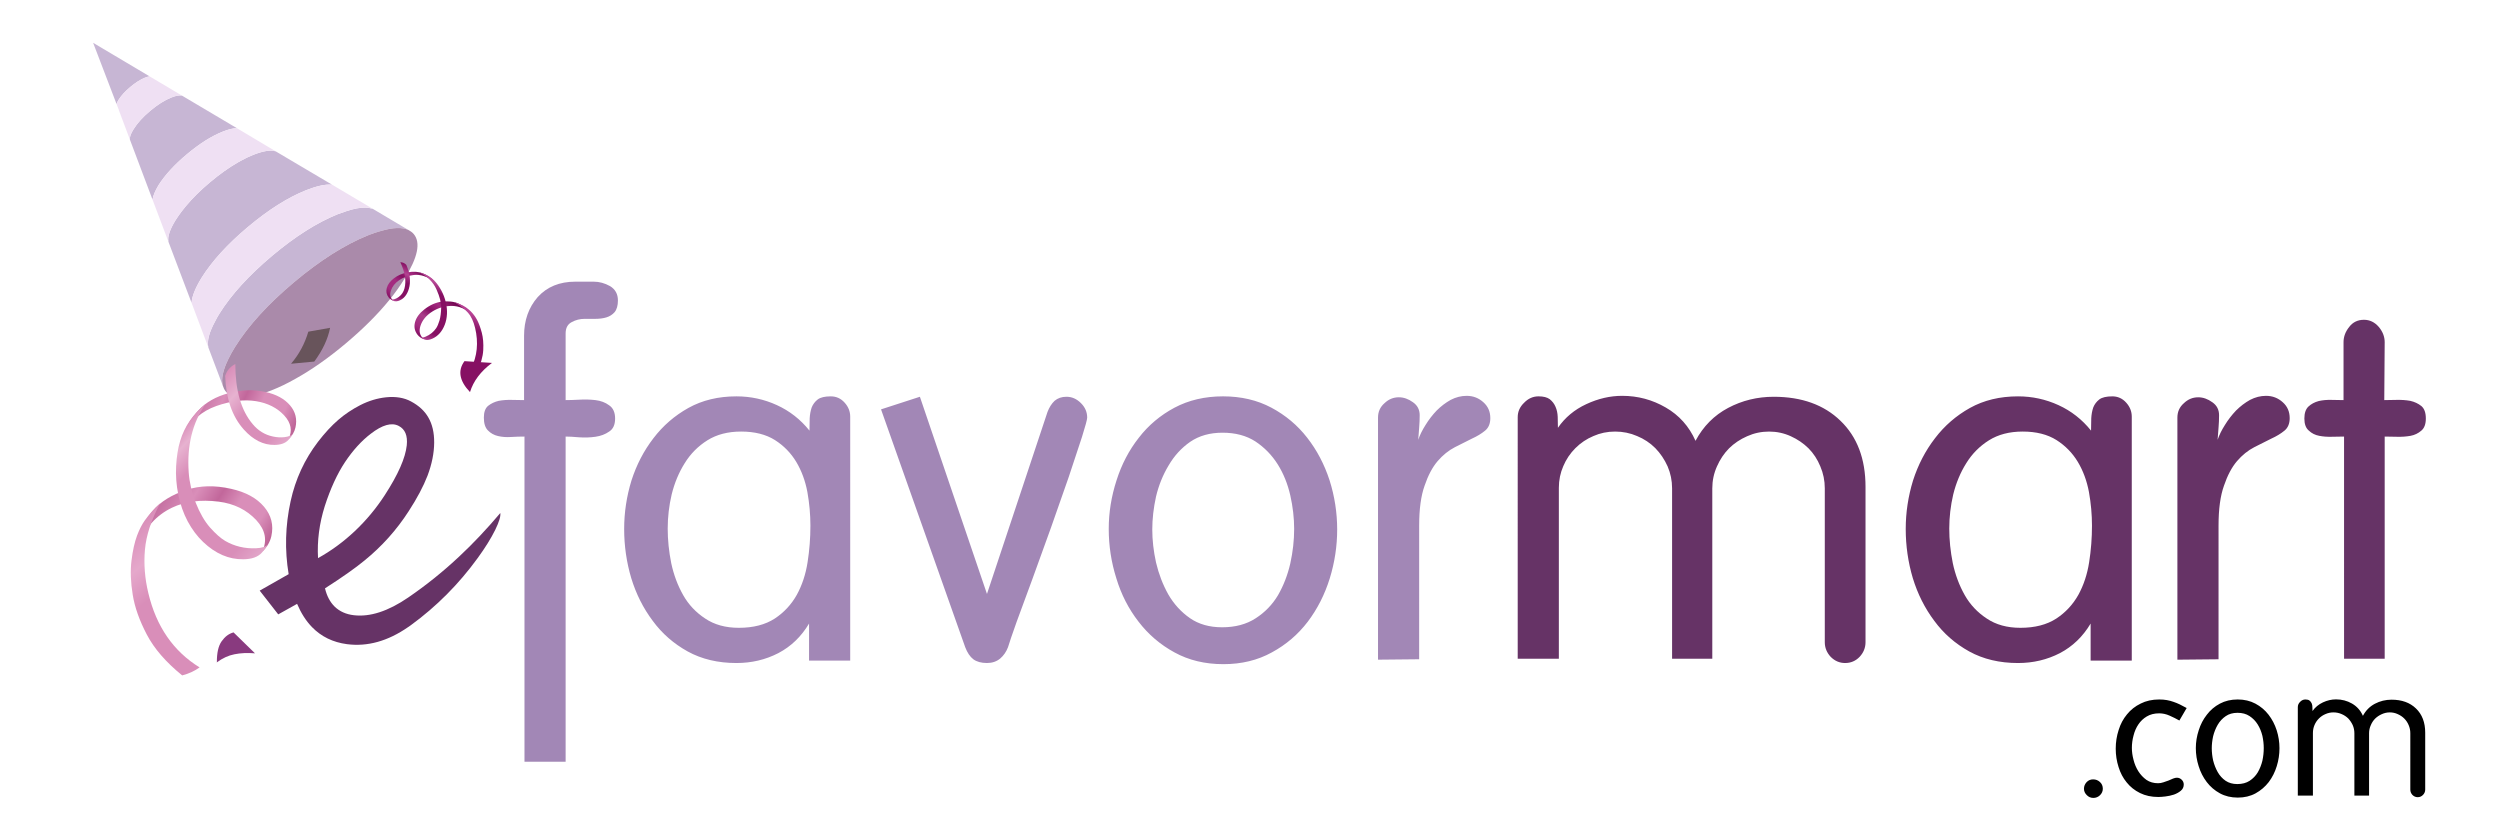
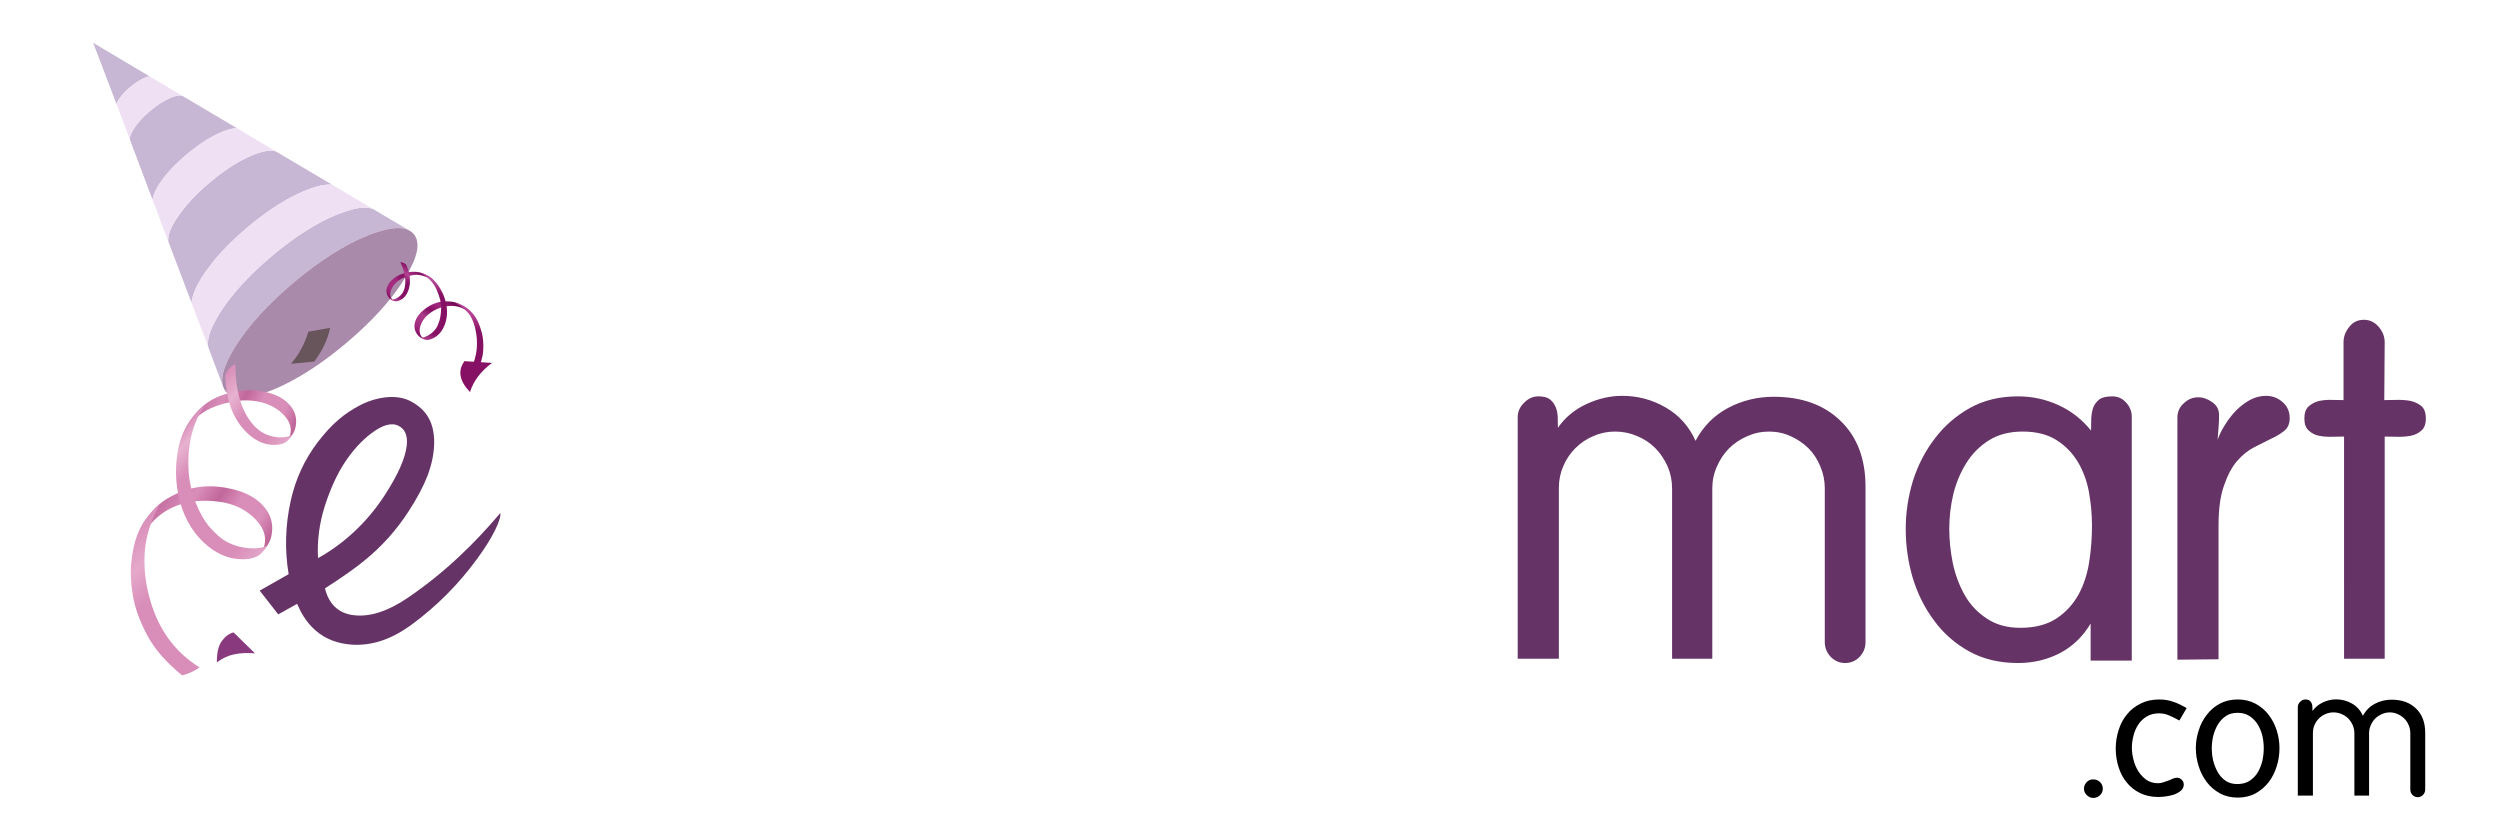
<svg xmlns="http://www.w3.org/2000/svg" preserveAspectRatio="none" width="1200" height="400">
  <defs>
    <linearGradient id="a" gradientUnits="userSpaceOnUse" x1="96.063" y1="191.475" x2="137.338" y2="209.225" spreadMethod="pad">
      <stop offset="0%" stop-color="#C672A3" />
      <stop offset="21.569%" stop-color="#D98EB9" />
      <stop offset="41.176%" stop-color="#C2679B" />
      <stop offset="58.824%" stop-color="#D98EB9" />
      <stop offset="83.137%" stop-color="#D98EB9" />
      <stop offset="100%" stop-color="#BD6396" />
    </linearGradient>
    <linearGradient id="b" gradientUnits="userSpaceOnUse" x1="42.6" y1="5.712" x2="74.4" y2="33.288" spreadMethod="pad">
      <stop offset="0%" stop-color="#D98EB9" />
      <stop offset="23.922%" stop-color="#E7B2D0" />
      <stop offset="45.098%" stop-color="#D98EB9" />
      <stop offset="83.137%" stop-color="#D98EB9" />
      <stop offset="100%" stop-color="#E2A6C9" />
    </linearGradient>
    <linearGradient id="c" gradientUnits="userSpaceOnUse" x1="16.075" y1="63.7" x2="60.025" y2="89.9" spreadMethod="pad">
      <stop offset="0%" stop-color="#C672A3" />
      <stop offset="21.569%" stop-color="#D98EB9" />
      <stop offset="41.176%" stop-color="#C2679B" />
      <stop offset="58.824%" stop-color="#D98EB9" />
      <stop offset="83.137%" stop-color="#D98EB9" />
      <stop offset="100%" stop-color="#BD6396" />
    </linearGradient>
    <linearGradient id="d" gradientUnits="userSpaceOnUse" x1="-8.363" y1="87.188" x2="36.362" y2="137.613" spreadMethod="pad">
      <stop offset="0%" stop-color="#D98EB9" />
      <stop offset="23.922%" stop-color="#E5A8CB" />
      <stop offset="45.098%" stop-color="#D98EB9" />
    </linearGradient>
    <linearGradient id="e" gradientUnits="userSpaceOnUse" x1="15.075" y1="40.388" x2="65.525" y2="84.112" spreadMethod="pad">
      <stop offset="0%" stop-color="#D98EB9" />
      <stop offset="9.412%" stop-color="#E7B2D0" />
      <stop offset="23.922%" stop-color="#D98EB9" />
      <stop offset="85.49%" stop-color="#D98EB9" />
      <stop offset="100%" stop-color="#E2A6C9" />
    </linearGradient>
    <linearGradient id="f" gradientUnits="userSpaceOnUse" x1="31.462" y1="17.725" x2="72.738" y2="35.475" spreadMethod="pad">
      <stop offset="0%" stop-color="#6D054E" />
      <stop offset="21.569%" stop-color="#A32A7F" />
      <stop offset="41.176%" stop-color="#861063" />
      <stop offset="58.824%" stop-color="#A32A7F" />
      <stop offset="83.137%" stop-color="#A32A7F" />
      <stop offset="100%" stop-color="#861063" />
    </linearGradient>
    <linearGradient id="g" gradientUnits="userSpaceOnUse" x1="42.6" y1="5.712" x2="74.4" y2="33.288" spreadMethod="pad">
      <stop offset="0%" stop-color="#861063" />
      <stop offset="23.922%" stop-color="#B44392" />
      <stop offset="45.098%" stop-color="#861063" />
      <stop offset="83.137%" stop-color="#861063" />
      <stop offset="100%" stop-color="#B44392" />
    </linearGradient>
    <linearGradient id="h" gradientUnits="userSpaceOnUse" x1="16.075" y1="63.7" x2="60.025" y2="89.9" spreadMethod="pad">
      <stop offset="0%" stop-color="#720752" />
      <stop offset="21.569%" stop-color="#A32A7F" />
      <stop offset="41.176%" stop-color="#861063" />
      <stop offset="58.824%" stop-color="#AA3E8A" />
      <stop offset="83.137%" stop-color="#A32A7F" />
      <stop offset="100%" stop-color="#861063" />
    </linearGradient>
    <linearGradient id="i" gradientUnits="userSpaceOnUse" x1="-8.363" y1="87.188" x2="36.362" y2="137.613" spreadMethod="pad">
      <stop offset="10.196%" stop-color="#B84395" />
      <stop offset="34.902%" stop-color="#861063" />
    </linearGradient>
    <linearGradient id="j" gradientUnits="userSpaceOnUse" x1="15.075" y1="40.388" x2="65.525" y2="84.112" spreadMethod="pad">
      <stop offset="5.098%" stop-color="#BB4D9A" />
      <stop offset="21.176%" stop-color="#861063" />
      <stop offset="85.49%" stop-color="#861063" />
      <stop offset="100%" stop-color="#B14190" />
    </linearGradient>
  </defs>
-   <path fill="#A287B6" d="M239.4 192.4q-2.95.7-5.1 2.4-2.05 1.7-2.05 5.65 0 4.2 1.95 6.15 2 2.05 4.85 2.7 2.95.7 6.35.45 3.3-.2 6.35-.2v156.1h19.75v-156.1q2.4 0 6.35.35 4.1.3 7.95-.25 3.85-.55 6.6-2.5 2.85-1.8 2.85-6.25 0-4.4-2.85-6.35-2.75-2.05-6.6-2.5-3.85-.45-7.8-.2-3.9.2-6.5.2v-32q0-3.95 2.95-5.45 2.85-1.55 6.15-1.55h5.1q3.05 0 5.35-.7 2.35-.7 3.95-2.5 1.6-1.95 1.6-5.65 0-4.55-3.75-6.85-3.85-2.15-7.85-2.15h-8.85q-11.35 0-18.05 7.4-6.55 7.5-6.55 18.6v30.85q-2.6 0-5.8-.1-3.3-.1-6.35.45m114.1-2.15q-13.05 0-23.05 5.55-9.95 5.55-16.8 14.55-6.9 8.95-10.55 20.3-3.5 11.45-3.5 23.25 0 12.15 3.4 23.6 3.5 11.45 10.35 20.55 6.65 9.05 16.75 14.65 10.1 5.55 23.4 5.55 10.9 0 20.1-4.75 9.15-4.8 14.75-14.2v17.8h19.75V200q0-3.75-2.65-6.7-2.7-3.05-6.7-3.05-4.2 0-6.2 1.45-2.05 1.6-2.95 3.9-.8 2.35-.95 5.2-.1 2.95-.1 5.9-6.45-8.05-15.65-12.25-9.2-4.2-19.4-4.2m28.7 31.45q3.85 6.45 5.35 14.5 1.45 8.15 1.45 16.1 0 8.85-1.35 17.5-1.35 8.75-5.2 15.75-3.9 6.95-10.55 11.35-6.85 4.45-17.25 4.45-9.55 0-16.15-4.45-6.7-4.4-10.55-11.2-3.95-6.95-5.75-15.35-1.7-8.5-1.7-16.65 0-8.2 1.9-16.35 2.05-8.3 6.25-15 4.2-6.8 10.9-11t16.2-4.2q9.75 0 16.25 4.1 6.35 4.05 10.2 10.45m228.1-26q-10.2-5.45-23.25-5.45t-23.3 5.45q-10.2 5.45-17.1 14.4-7.05 8.95-10.7 20.45-3.75 11.55-3.75 23.35 0 12.15 3.65 23.7 3.5 11.6 10.65 20.8 7.05 9.2 17.25 14.75 10.25 5.65 23.5 5.65 13.05 0 23.25-5.65 10.25-5.55 17.25-14.75 6.95-9.2 10.55-20.8 3.55-11.55 3.55-23.45 0-12.05-3.65-23.6-3.75-11.5-10.75-20.45-6.95-8.95-17.15-14.4m3.05 27.25q4.1 6.55 6 14.85 1.85 8.25 1.85 16.1 0 8.15-1.85 16.55-1.9 8.3-5.9 15.25-4.05 6.8-10.75 11.1-6.6 4.3-16.1 4.3-9.1 0-15.45-4.4-6.35-4.45-10.35-11.35-3.95-7.05-5.9-15.35-1.8-8.15-1.8-15.85 0-7.6 1.8-15.8 1.95-8.15 6.05-14.95 4.05-6.95 10.4-11.35 6.4-4.35 15.45-4.35 9.3 0 15.8 4.2 6.55 4.35 10.75 11.05m-94.45-29.4q-3.05-3.1-7-3.1-3.4 0-5.7 1.95-2.15 2.05-3.4 5.35l-29.05 87.35-32.2-94.65-18.65 6.05 40.4 114.15q1.5 3.95 3.9 5.8 2.45 1.8 6.55 1.8 3.75 0 6.35-2.15 2.5-2.15 3.75-5.45.9-3.05 4.1-12.05 3.3-8.85 7.6-20.65 4.3-11.7 8.95-24.75 4.65-13.05 8.5-24.25 3.75-11.25 6.35-19.2 2.5-7.95 2.5-9.3 0-3.95-2.95-6.9m159.35-.45q-3.3-2.4-6.8-2.4-3.95 0-6.9 2.85-3.1 2.7-3.1 6.9v116.2l19.75-.2V252.3q0-11.9 2.6-19.15 2.5-7.4 6.25-11.8 3.75-4.35 8.3-6.7 4.55-2.3 8.15-4.1 3.75-1.7 6.35-3.85 2.5-2.05 2.5-6 0-4.65-3.3-7.6-3.4-3.1-8.05-3.1-3.95 0-7.7 1.95-3.65 2.05-6.7 5.1-3.05 3.2-5.35 6.95-2.35 3.7-3.5 7.1.25-2.95.45-5.9.25-2.95.25-5.9 0-3.95-3.2-6.2z" />
  <path fill="#636" d="M851.4 190.45q-11.8 0-21.9 5.35-10.1 5.35-15.65 15.8-4.65-10.45-14.3-16-9.65-5.6-20.9-5.6-8.7 0-17.25 4-8.5 3.95-13.6 11.35 0-2.5-.1-5.25-.1-2.7-1.05-4.85-.9-2.15-2.8-3.65-1.85-1.35-5.35-1.35-3.95 0-6.9 3.05-3.1 2.95-3.1 6.95V316.2h19.75v-82.05q0-5.55 2.15-10.45 2.05-4.85 5.8-8.6t8.65-5.8q4.85-2.15 10.4-2.15 5.6 0 10.55 2.15 5 2.05 8.75 5.8 3.65 3.75 5.9 8.75 2.15 5 2.15 10.55v81.8h19.3v-81.8q0-5.55 2.25-10.55 2.2-5 5.8-8.65 3.65-3.6 8.65-5.8 5-2.25 10.55-2.25 5.55 0 10.45 2.25 4.85 2.2 8.5 5.8 3.6 3.65 5.65 8.65 2.15 5 2.15 10.55v73.85q0 4 2.85 7.05 2.95 2.95 6.9 2.95 4.1 0 6.95-2.95 2.85-3.05 2.85-7.05V233.7q0-20.2-12.05-31.75-11.9-11.5-32-11.5m210.55 2.65q-3.3-2.4-6.8-2.4-3.95 0-6.9 2.85-3.1 2.7-3.1 6.9v116.2l19.75-.2V252.3q0-11.9 2.6-19.15 2.5-7.4 6.25-11.8 3.75-4.35 8.3-6.7 4.55-2.3 8.15-4.1 3.75-1.7 6.35-3.85 2.5-2.05 2.5-6 0-4.65-3.3-7.6-3.4-3.1-8.05-3.1-3.95 0-7.7 1.95-3.65 2.05-6.7 5.1-3.05 3.2-5.35 6.95-2.35 3.7-3.5 7.1.25-2.95.45-5.9.25-2.95.25-5.9 0-3.95-3.2-6.2m-54.25-1.4q-2.05 1.6-2.95 3.9-.8 2.35-.95 5.2-.1 2.95-.1 5.9-6.45-8.05-15.65-12.25-9.2-4.2-19.4-4.2-13.05 0-23.05 5.55-9.95 5.55-16.8 14.55-6.9 8.95-10.55 20.3-3.5 11.45-3.5 23.25 0 12.15 3.4 23.6 3.5 11.45 10.35 20.55 6.65 9.05 16.75 14.65 10.1 5.55 23.4 5.55 10.9 0 20.1-4.75 9.15-4.8 14.75-14.2v17.8h19.75V200q0-3.75-2.65-6.7-2.7-3.05-6.7-3.05-4.2 0-6.2 1.45m-10.35 30q3.85 6.45 5.35 14.5 1.45 8.15 1.45 16.1 0 8.85-1.35 17.5-1.35 8.75-5.2 15.75-3.9 6.95-10.55 11.35-6.85 4.45-17.25 4.45-9.55 0-16.15-4.45-6.7-4.4-10.55-11.2-3.95-6.95-5.75-15.35-1.7-8.5-1.7-16.65 0-8.2 1.9-16.35 2.05-8.3 6.25-15 4.2-6.8 10.9-11t16.2-4.2q9.75 0 16.25 4.1 6.35 4.05 10.2 10.45m144.45-64.8q-2.95-3.4-7.1-3.4-4.45 0-7.05 3.4-2.75 3.4-2.75 7.35v27.8q-2.5 0-5.75-.1-3.3-.1-6.15.55-2.95.8-4.9 2.6-2 1.85-2 5.8 0 4 2.15 5.8 2.05 1.95 5 2.5 2.8.55 6.1.45 3.3-.1 5.8-.1V316.2h19.5V209.55q2.4 0 5.8.1 3.5.1 6.6-.45 2.95-.55 5.2-2.5 2.15-1.8 2.15-5.8 0-4.2-2.15-6-2.25-1.8-5.35-2.5-3.15-.55-6.7-.45-3.4.1-5.75.1l.2-27.8q0-3.95-2.85-7.35z" />
  <path d="M1104.05 336.9q-1.1 1.05-1.1 2.55v42.45h7.25v-30.05q0-2.05.75-3.8.75-1.8 2.15-3.2 1.35-1.35 3.15-2.1 1.8-.8 3.8-.8 2.05 0 3.9.8 1.8.75 3.2 2.1 1.3 1.4 2.15 3.2.8 1.85.8 3.9v29.95h7.05v-29.95q0-2.05.85-3.9.75-1.8 2.1-3.15 1.35-1.3 3.15-2.1 1.85-.85 3.85-.85 2.05 0 3.85.85 1.8.8 3.1 2.1 1.35 1.35 2.1 3.15.8 1.85.8 3.9V379q0 1.45 1 2.55 1.1 1.1 2.55 1.1 1.5 0 2.55-1.1 1.05-1.1 1.05-2.55v-27.3q0-7.4-4.45-11.65-4.35-4.2-11.7-4.2-4.3 0-8 1.95t-5.75 5.8q-1.7-3.85-5.25-5.9-3.5-2-7.65-2-3.2 0-6.3 1.45-3.1 1.45-5 4.15 0-.9-.05-1.9 0-1-.35-1.8t-1.05-1.35q-.65-.5-1.95-.5-1.45 0-2.55 1.15m-38.5.85q-3.75 2-6.25 5.3-2.6 3.3-3.9 7.45-1.4 4.25-1.4 8.6 0 4.45 1.35 8.65 1.3 4.25 3.9 7.65 2.55 3.35 6.3 5.4 3.75 2.05 8.6 2.05 4.8 0 8.55-2.05 3.7-2.05 6.3-5.4 2.55-3.4 3.85-7.65 1.3-4.2 1.3-8.6 0-4.4-1.35-8.65-1.35-4.15-3.9-7.45t-6.3-5.3q-3.75-2-8.5-2-4.8 0-8.55 2m8.45 4.4q3.4 0 5.75 1.55 2.45 1.6 3.95 4.05 1.5 2.4 2.25 5.45.65 3 .65 5.9 0 3-.65 6.05-.75 3.05-2.2 5.55-1.5 2.5-3.95 4.1-2.4 1.55-5.9 1.55-3.3 0-5.65-1.6-2.3-1.6-3.75-4.15-1.45-2.6-2.2-5.6-.65-3-.65-5.85 0-2.75.65-5.75.75-3 2.2-5.5 1.5-2.55 3.85-4.15 2.3-1.6 5.65-1.6m-46.45-4.45q-3.95 1.9-6.6 5.2-2.7 3.25-4 7.5-1.4 4.3-1.4 8.95 0 4.6 1.35 8.8 1.3 4.25 3.9 7.4 2.55 3.2 6.4 5.1 3.85 1.9 8.75 1.9 1.4 0 3.45-.25 2.1-.25 4.1-.9 1.95-.7 3.3-1.85 1.4-1.15 1.4-3 0-1.3-.95-2.25-1-1-2.35-1-.75 0-1.8.4-1 .45-2.2.95-1.2.45-2.45.85-1.3.45-2.55.45-3.25 0-5.6-1.6-2.3-1.65-3.9-4.15-1.55-2.45-2.3-5.45-.8-3-.8-5.75 0-3 .8-5.95.75-3 2.3-5.3 1.6-2.4 4.05-3.85 2.5-1.5 5.95-1.5 2.55 0 5 1.1 2.5 1.1 4.7 2.35l3.5-6q-1.7-.9-3.25-1.7-1.55-.75-3.05-1.25-1.5-.55-3.2-.85-1.65-.3-3.7-.3-5 0-8.85 1.95m-25.95 37.7q-1.3 1.4-1.3 3.2 0 1.75 1.4 3.1 1.3 1.3 3.1 1.3 1.85 0 3.2-1.3 1.35-1.35 1.35-3.1 0-2-1.4-3.25-1.35-1.25-3.25-1.25-1.85 0-3.1 1.3z" />
  <path fill="#C7B6D4" d="M57 47.8q1.9-3 5.55-6.05 3.7-3.1 7-4.45 1.3-.5 2.25-.65l-27.1-16.1 11.25 29.4q.25-.9 1.05-2.15m43.85 39.65Q94 93.2 89.25 98.9q-1.15 1.35-2.15 2.7-1.45 1.95-2.75 3.95-4.25 6.85-3.5 10.5l11.1 29.3q.3-4.65 4.8-12 7.6-12.1 22.2-24.35 14.7-12.35 27.85-17.65 7.95-3.15 12.6-2.7l-27.05-16q-3.55-1.2-10.85 1.7-2.9 1.15-5.85 2.8-.75.35-1.45.8-6.45 3.7-13.35 9.5M87.35 45.9q-1.7-.45-5.1.9-4.8 1.9-10.2 6.45-5.25 4.4-7.95 8.8-2 3.15-1.75 4.95L73.2 95.8q.4-2.7 2.85-6.85 4.7-7.4 13.65-14.9 9-7.55 17.05-10.8 4.3-1.75 7-1.7L87.35 45.9m95.55 64.95q8.65-2.55 13.15-.45l-17.1-10.15q-1.65-.55-3.6-.6-3.75-.1-9.2 1.75-1.9.6-4 1.4-14.95 6.05-31.55 20l-.05.05q-16.6 13.95-25.2 27.65-1.2 1.9-2.05 3.65-4.35 7.95-3.3 12.6l6.95 18.4q-1.3-4.8 2.7-12.9 1.3-2.7 3.2-5.75 9.65-15.4 28.3-31.05 18.7-15.7 35.5-22.5 3.35-1.35 6.25-2.1z" />
  <path fill="#EFE0F3" d="M89.25 98.9q4.75-5.7 11.6-11.45 6.9-5.8 13.35-9.5.7-.45 1.45-.8 2.95-1.65 5.85-2.8 7.3-2.9 10.85-1.7l-18.6-11.1q-2.7-.05-7 1.7-8.05 3.25-17.05 10.8-8.95 7.5-13.65 14.9-2.45 4.15-2.85 6.85l7.65 20.25q-.75-3.65 3.5-10.5 1.3-2 2.75-3.95 1-1.35 2.15-2.7m-7-52.1q3.4-1.35 5.1-.9L71.8 36.65q-.95.15-2.25.65-3.3 1.35-7 4.45Q58.9 44.8 57 47.8q-.8 1.25-1.05 2.15l1.1 2.85v.1l5.3 14.1q-.25-1.8 1.75-4.95 2.7-4.4 7.95-8.8 5.4-4.55 10.2-6.45m93.1 52.85q1.95.05 3.6.6l-19.55-11.6q-4.65-.45-12.6 2.7-13.15 5.3-27.85 17.65-14.6 12.25-22.2 24.35-4.5 7.35-4.8 12l8.05 21.4q-1.05-4.65 3.3-12.6.85-1.75 2.05-3.65 8.6-13.7 25.2-27.65l.05-.05q16.6-13.95 31.55-20 2.1-.8 4-1.4 5.45-1.85 9.2-1.75z" />
  <path fill="#AA8AAA" d="M198.6 112.35q-.55-.65-1.25-1.15l-1.3-.8q-4.5-2.1-13.15.45-2.9.75-6.25 2.1-16.8 6.8-35.5 22.5-18.65 15.65-28.3 31.05-1.9 3.05-3.2 5.75-4 8.1-2.7 12.9l.6 1.5q.4.75.9 1.35 5.15 6.15 21.9-.65 5.6-2.2 11.4-5.5 11.65-6.45 24.1-16.9 12.5-10.5 20.95-20.85 4.2-5.15 7.35-10.3 9.6-15.3 4.45-21.45z" />
  <path fill="#636" d="M185.35 190.7q-6.3.65-12.4 3.75-5.85 3-10.6 7.1-4.85 4.2-9.7 10.5-9.7 12.7-13.15 28.5-3.85 17.65-.95 35.05l-13.9 7.9 8.9 11.4 9.05-5.05q2.862 6.724 7.15 11.15 6.678 6.863 16.8 8.2 14.76 1.917 29.35-8.2.666-.438 1.3-.9 18.5-13.5 32.1-32.25 5.35-7.35 8.4-13.5 2.8-5.75 2.45-8.1-9.9 11.7-19.65 20.8-11.55 10.85-24.55 19.75-14.45 9.9-26.15 8.5-5.55-.65-9.15-4.1-3.35-3.3-4.65-8.8 12.35-7.9 18.95-13.35 12.5-10.15 21.2-23.65 6.05-9.3 9.05-17.05 3.15-8.35 3.2-15.9.05-7.25-2.85-12.15-2.65-4.6-8.25-7.6-4.95-2.7-11.95-2m-32.7 77.2q-.7-12.5 3.25-25 4.05-12.55 9.7-21.1 5.7-8.5 12.3-13.55 8.4-6.5 13.5-3.8 4.55 2.35 3.85 9.25-.95 9.15-10.55 23.95-6.15 9.5-14.4 17.3-8.25 7.75-17.65 12.95z" />
  <g>
    <path fill="#893A7F" d="M106.4 307.8q-2.35 3.3-2.3 10l-.1.2q4.15-3.1 8.55-3.95 4.4-.9 9.85-.45l-10.3-10.05q-3.35.9-5.7 4.25z" />
  </g>
  <g>
    <path fill="#68545B" d="M148 159.2q-2.6 8.75-8.3 15.4l11.15-1.05q6-8.1 7.6-16.2L148 159.2z" />
  </g>
  <g>
    <path fill="none" d="M221.35 174.95h13.75v14.25h-13.75v-14.25z" />
    <path fill="url(#a)" d="M103.4 194.85q10-3.7 18.05-2.3 8 1.4 12.75 6.8 4.7 5.35 1.95 11.25 2.5-2.4 3.15-5.55 1.25-5.9-2.45-10.5-3.8-4.7-11.2-6.4-7.9-1.85-16.6.55-8.704 2.457-13.75 8.2-5.043 5.781-6.8 11.65 4.9-10 14.9-13.7z" transform="matrix(1.058 0 0 1.008 -5.554 -1.521)" />
    <path fill="none" d="M88.089 208.795q1.86-5.919 7.195-11.724 5.34-5.817 14.549-8.27 9.206-2.445 17.564-.58 7.83 1.715 11.851 6.455 3.915 4.64 2.592 10.59-.687 3.176-3.333 5.596 2.91-5.95-2.063-11.345-5.026-5.446-13.49-6.858-8.518-1.412-19.1 2.32-10.58 3.731-15.765 13.816z" />
    <path fill="url(#b)" d="M47.4 1q-3.497 1.927-4.6 5.65.55 16.3 8.45 25.55 6.35 7.45 13.95 7.35 4.25-.05 6.25-2.35.9-1.05 2.25-3.05-1.25 1.35-4 1.7-2.55.3-5.2-.3-5.5-1.2-9.25-5.95Q47.4 19.85 47.4 1z" transform="matrix(1.058 0 0 1.008 62.8 173.7)" />
    <path fill="none" d="M108.087 180.406q1.167-3.754 4.867-5.698 0 19.01 8.306 28.843 3.968 4.79 9.788 6 2.804.605 5.502.303 2.91-.353 4.232-1.715-1.428 2.017-2.38 3.076-2.117 2.32-6.614 2.37-8.041.1-14.76-7.412-8.36-9.329-8.941-25.767z" />
    <path fill="url(#c)" d="M2.9 87.8q5.2-13.05 15.75-18.35 8.95-4.5 21.15-2.9 10.55 1.4 17.15 8.85 6.25 7.15 2.6 15 3.3-3.2 4.2-7.4 1.65-7.85-3.3-14-5.05-6.25-14.95-8.55-11.15-2.65-20.2.5-10.05 3.45-15.3 9.9-5.7 7-7.1 16.95z" transform="matrix(1.058 0 0 1.008 62.8 173.7)" />
    <path fill="none" d="M65.869 262.244q1.48-10.035 7.512-17.094 5.555-6.505 16.19-9.984 9.575-3.177 21.373-.504 10.475 2.32 15.818 8.622 5.238 6.202 3.492 14.119-.952 4.235-4.444 7.463 3.862-7.917-2.75-15.127-6.984-7.514-18.147-8.925-12.91-1.614-22.38 2.924-11.162 5.345-16.664 18.506z" />
    <g>
      <path fill="url(#d)" d="M6.4 89.45q.85-10.25 6.9-22.1-3.95 3.7-7 8.2-1.9 2.8-3.45 7.1-1.7 4.75-2.55 12-.85 7.25.55 16.2 1.35 8.9 6.4 19 5 10.05 16.05 19.45 4.449-1.202 7.9-3.8-17.85-11.55-23.25-35.35-2.4-10.4-1.55-20.7z" transform="matrix(1.058 0 0 1.008 62.8 173.7)" />
      <path fill="none" d="M63.117 269.152q.9-7.312 2.699-12.102 1.64-4.336 3.65-7.16 3.227-4.538 7.407-8.27-6.402 11.95-7.301 22.288-.9 10.387 1.64 20.875 5.714 24.001 24.6 35.65-3.651 2.62-8.358 3.831-11.692-9.48-16.983-19.614-5.343-10.186-6.772-19.161-1.481-9.026-.582-16.337z" />
    </g>
    <g>
      <path fill="url(#e)" d="M33.8 20.2q-8.45 7.1-11.4 17.4-1.498 5.155-1.85 11.95-.355 6.834 1 13.75t4.25 12.65q2.948 5.745 7 9.8 8.4 8.4 18.25 8.25 5.7-.05 8.35-3.1 1.2-1.4 3-4.1-1.653 1.802-5.55 1.95-3.844.194-7.4-.7-3.55-.899-6.65-2.8-3.06-1.893-6.85-6.35-3.735-4.461-6.5-11.8-2.707-7.294-3.2-14.55Q25 33.6 33.8 20.2z" transform="matrix(1.058 0 0 1.008 62.8 173.7)" />
      <path fill="none" d="M86.502 211.618q3.121-10.387 12.062-17.547-9.311 13.514-7.989 32.624.522 7.317 3.413 14.698 2.9 7.376 6.877 11.875 3.983 4.495 7.248 6.404 3.253 1.917 7.01 2.824 3.763.902 7.857.73 4.097-.173 5.846-1.99-1.905 2.722-3.175 4.134-2.804 3.076-8.835 3.126-10.422.151-19.31-8.32-4.287-4.09-7.38-9.883-3.09-5.782-4.524-12.757-1.434-6.975-1.058-13.841.372-6.878 1.958-12.077z" />
    </g>
    <g>
      <path fill="url(#f)" d="M56.85 18.8q8 1.4 12.75 6.8 4.7 5.35 1.95 11.25 2.5-2.4 3.15-5.55 1.25-5.9-2.45-10.5-3.8-4.7-11.2-6.4-7.9-1.85-16.6.6-8.7 2.4-13.75 8.2-5.05 5.75-7.65 13.5 7.787-12.884 16.75-16.1 9.004-3.205 17.05-1.8z" transform="matrix(-.406 .191 .182 .387 211.2 116.4)" />
      <path fill="none" d="M208.533 134.996q-2.467-2.5-5.563-3.758-3.105-1.277-7.072-.543-3.976.716-6.844 2.94-2.693 2.072-3.378 4.616-.664 2.486.918 4.528.838 1.094 2.289 1.544-2.19-1.756-1.258-4.722.944-2.996 3.934-5.067 3.009-2.08 7.236-2.557 4.232-.475 9.738 3.02z" />
      <path fill="url(#g)" d="M47.4 1q-3.497 1.927-4.6 5.65.55 16.3 8.45 25.55 6.35 7.45 13.95 7.35 4.25-.05 6.25-2.35.9-1.05 2.25-3.05-1.25 1.35-4 1.7-2.55.3-5.2-.3-5.5-1.2-9.25-5.95Q47.4 19.85 47.4 1z" transform="matrix(-.406 .191 .182 .387 211.2 116.4)" />
      <path fill="none" d="M195.047 127.151q-1.126-1.229-2.896-1.305 3.434 7.288 2.025 12.559-.657 2.553-2.67 4.068-.965.739-2.055 1.11-1.179.39-1.932.107.912.515 1.468.75 1.23.507 2.964-.286 3.102-1.414 4.321-5.508 1.52-5.087-1.225-11.495z" />
      <path fill="url(#h)" d="M2 87.8q5.386-12.693 15.45-17.75 10.06-5.055 21.45-3.6 11.446 1.502 18.05 8.95 6.25 7.15 2.6 15 3.3-3.2 4.2-7.4 1.65-7.85-3.3-14-5.05-6.25-14.95-8.55-11.15-2.65-20.2.5-10.05 3.45-15.3 9.9-5.7 7-8 16.95z" transform="matrix(-.406 .191 .182 .387 211.2 116.4)" />
      <path fill="none" d="M226.38 150.732q-2.745-3.408-6.332-5.025-3.305-1.49-8.01-.904-4.246.512-8.287 3.667-3.598 2.782-4.509 6.163-.888 3.324 1.212 6.045 1.13 1.452 3.051 2.058-2.91-2.338-1.677-6.297 1.323-4.142 5.688-6.896 4.361-2.754 9.363-2.722 5.004.032 9.502 3.911z" />
      <g>
        <path fill="url(#i)" d="M4.05 88.75Q5.13 80.002 13.6 67q-4.246 4.047-7.15 8.1-2.914 4.108-4.85 9.45-1.93 5.392-2.25 11.9-.266 6.55 1.25 15.1 1.503 8.605 6.55 18.45 5.1 9.898 16.15 19.3 4.449-1.202 7.9-3.8-8.699-5.598-15.15-14.85-6.458-9.205-9.75-21.2-3.284-11.948-2.25-20.7z" transform="matrix(-.406 .191 .182 .387 211.2 116.4)" />
        <path fill="none" d="M229.026 153.585q-1.31-2.47-3.07-4.176-1.763-1.706-3.69-2.727-1.92-1.022-4.38-1.776 5.804 3.409 7.826 6.59 2.024 3.182 2.872 8.44.845 5.257-.094 10.06-.937 4.8-3.446 8.628 1.873.345 3.897-.04 2.77-5.748 3.031-10.536.26-4.785-.693-8.39-.946-3.605-2.253-6.073z" />
      </g>
      <g>
        <path fill="url(#j)" d="M24.75 45.85q-.197-13.558 9.05-25.65-8.45 7.1-11.4 17.4-1.498 5.155-1.85 11.95-.355 6.834 1 13.75t4.25 12.65q2.948 5.745 7 9.8 8.4 8.4 18.25 8.25 5.7-.05 8.35-3.1 1.2-1.4 3-4.1-1.653 1.802-5.55 1.95-3.844.194-7.4-.7-3.55-.899-6.65-2.8-3.06-1.893-6.85-6.35-3.735-4.463-7.35-12-3.607-7.49-3.85-21.05z" transform="matrix(-.406 .191 .182 .387 211.2 116.4)" />
        <path fill="none" d="M208.96 135.22q-3.072-3.419-7.794-4.55 5.954 2.909 8.334 8.194 2.381 5.285 2.287 8.88-.099 3.596-.811 6.04-.716 2.443-1.623 3.764-.9 1.323-2.178 2.35-1.28 1.025-2.88 1.699-1.603.673-2.602.292 1.223.7 1.964 1.012 1.631.673 3.953-.397 4.023-1.825 5.901-6.678.906-2.343 1.045-5.123.14-2.775-.57-5.708-.71-2.933-2.094-5.498-1.384-2.57-2.931-4.277z" />
      </g>
    </g>
    <g>
      <path fill="#861063" d="M225.6 188.2q2.444-7.944 10.55-14l-13.2-.85q-5.014 6.81 2.65 14.85z" />
      <path fill="none" d="M236.15 174.2q-8.106 6.056-10.55 14-7.664-8.04-2.65-14.85l13.2.85-1.6-.85 2.7-4.45-1.1 5.3z" />
    </g>
  </g>
</svg>